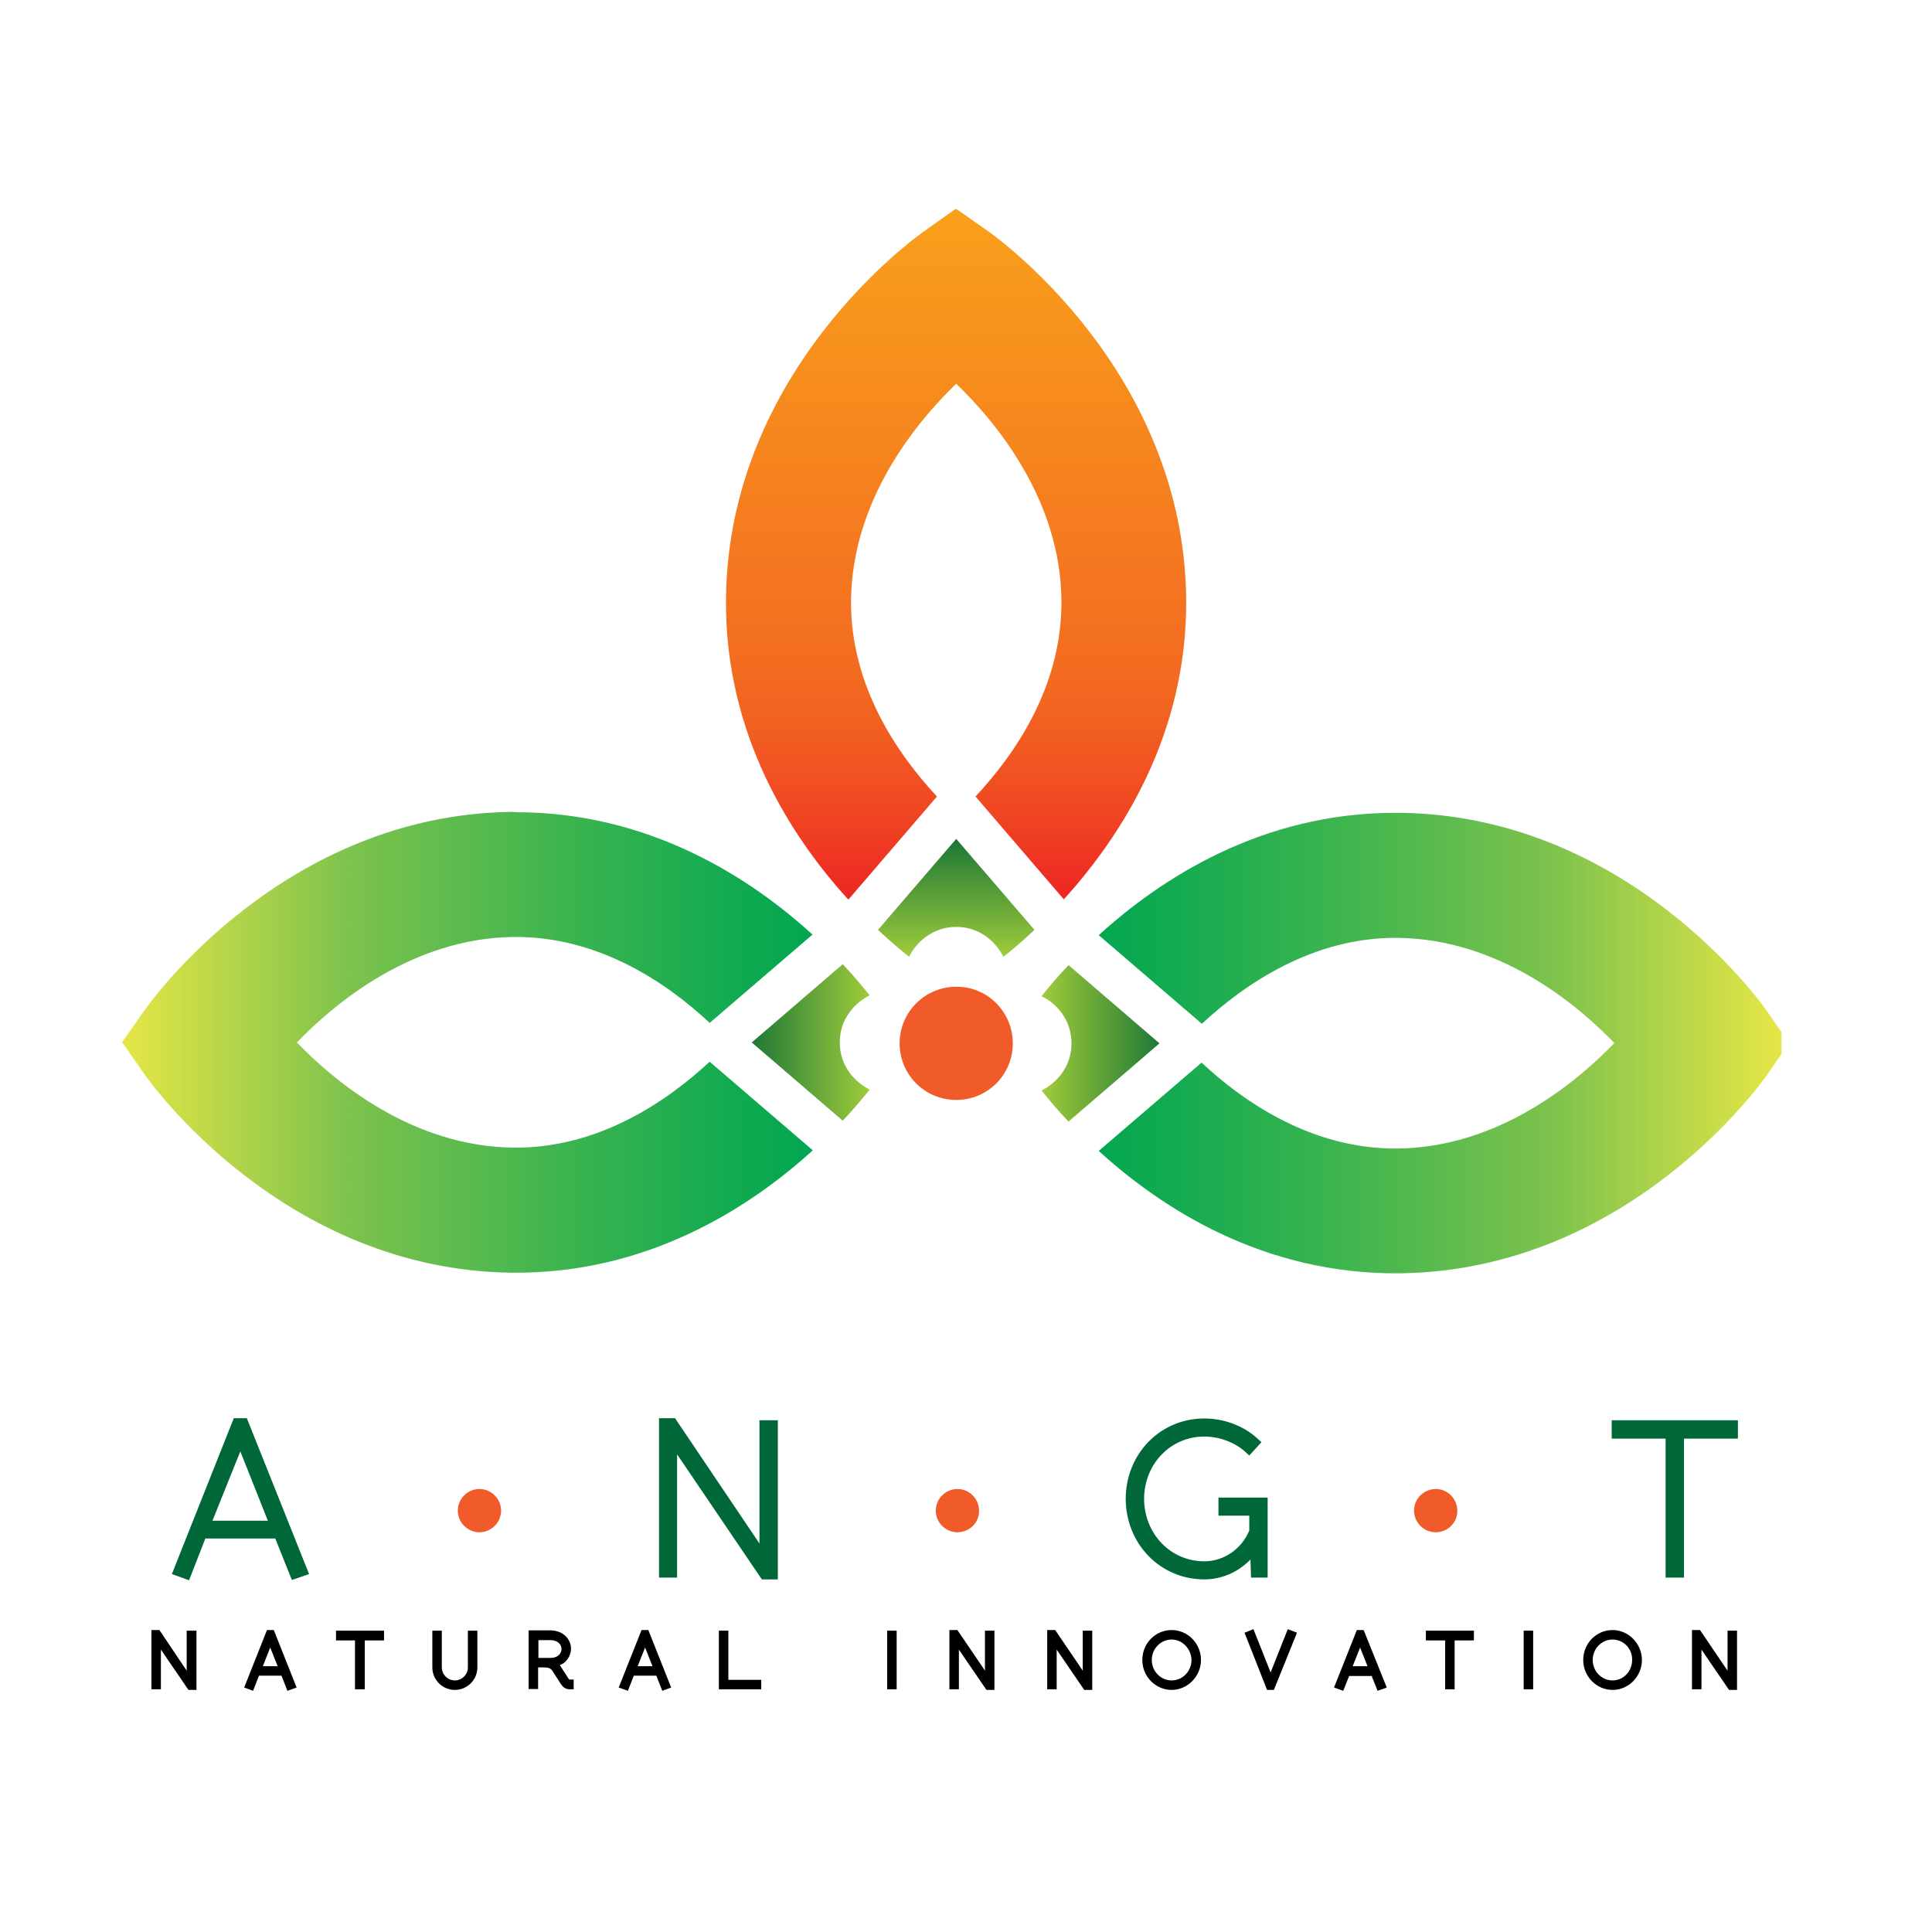
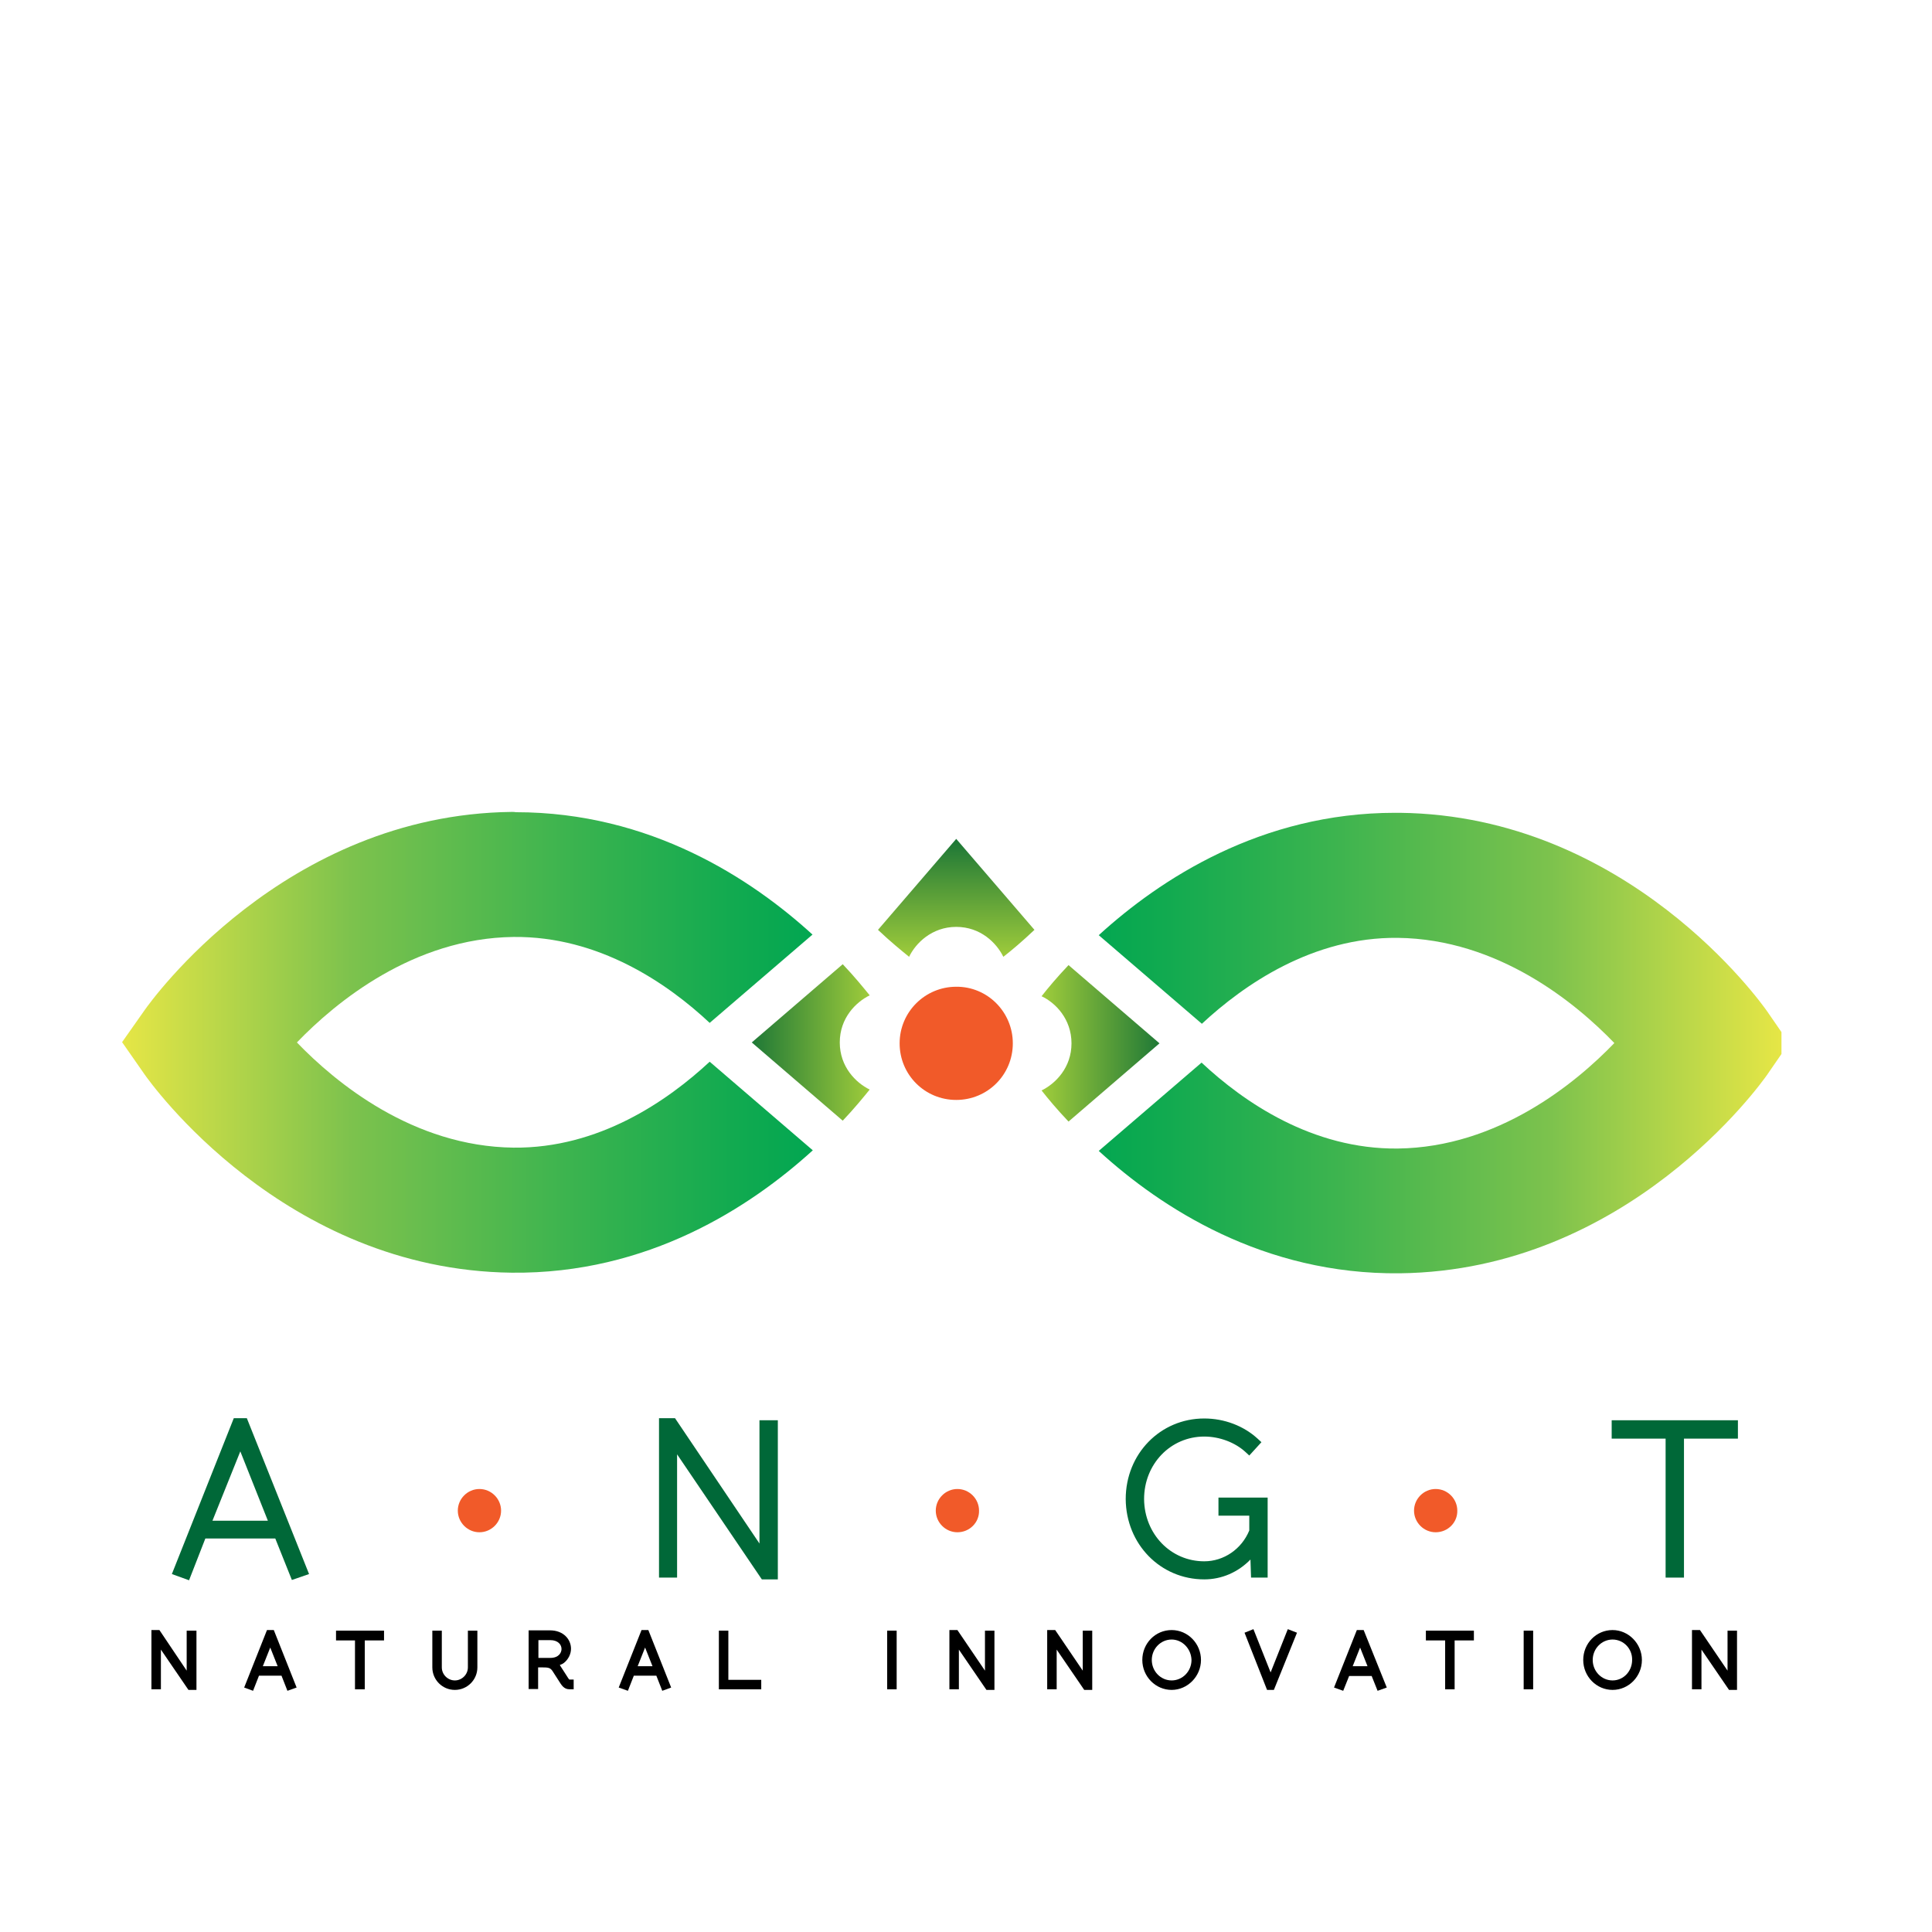
<svg xmlns="http://www.w3.org/2000/svg" xmlns:xlink="http://www.w3.org/1999/xlink" version="1.1" id="layer" x="0px" y="0px" viewBox="0 0 652 652" style="enable-background:new 0 0 652 652;" xml:space="preserve">
  <style type="text/css"> .st0{clip-path:url(#SVGID_2_);fill:url(#SVGID_3_);} .st1{clip-path:url(#SVGID_5_);fill:url(#SVGID_6_);} .st2{clip-path:url(#SVGID_8_);fill:url(#SVGID_9_);} .st3{clip-path:url(#SVGID_11_);fill:url(#SVGID_12_);} .st4{clip-path:url(#SVGID_14_);fill:url(#SVGID_15_);} .st5{clip-path:url(#SVGID_17_);fill:url(#SVGID_18_);} .st6{fill:#F15A29;} .st7{fill:#006838;} </style>
  <g>
    <defs>
-       <path id="SVGID_1_" d="M311.8,78.1C309.1,80,245.8,125,245,202c-0.5,46,22.2,80.7,41.3,101.6l29.9-34.8 c-13.3-14.2-29.3-37.5-29-66.2c0.4-33.9,21.9-60,35.5-73.1c13.6,13.1,35.2,39.3,35.5,73.1c0.3,28.9-15.7,52-29,66.2l29.8,34.7 c19.1-21,41.8-55.6,41.3-101.6c-0.9-77-64.2-122-66.9-123.9l-10.8-7.6L311.8,78.1z" />
-     </defs>
+       </defs>
    <clipPath id="SVGID_2_">
      <use xlink:href="#SVGID_1_" style="overflow:visible;" />
    </clipPath>
    <linearGradient id="SVGID_3_" gradientUnits="userSpaceOnUse" x1="-292.005" y1="703.103" x2="-274.997" y2="703.103" gradientTransform="matrix(0 14.176 -9.763 0 7186.968 4209.935)">
      <stop offset="0" style="stop-color:#F9A01B" />
      <stop offset="0.64" style="stop-color:#F36C21" />
      <stop offset="0.714" style="stop-color:#F26221" />
      <stop offset="0.838" style="stop-color:#F04822" />
      <stop offset="0.998" style="stop-color:#ED1D24" />
      <stop offset="1" style="stop-color:#ED1C24" />
    </linearGradient>
    <rect x="244.4" y="70.6" class="st0" width="156.4" height="233.1" />
  </g>
  <g>
    <defs>
      <path id="SVGID_4_" d="M296.3,313.8c4.1,3.9,7.8,6.9,10.5,9.1c2.2-4.6,7.7-10.1,15.9-10.1c8.2,0,13.6,5.4,15.9,10.1 c2.7-2.1,6.4-5.2,10.5-9.1l-26.4-30.7L296.3,313.8z" />
    </defs>
    <clipPath id="SVGID_5_">
      <use xlink:href="#SVGID_4_" style="overflow:visible;" />
    </clipPath>
    <linearGradient id="SVGID_6_" gradientUnits="userSpaceOnUse" x1="-344.08" y1="902.494" x2="-327.071" y2="902.494" gradientTransform="matrix(0 -2.339 3.667 0 -2986.436 -481.838)">
      <stop offset="0" style="stop-color:#9FCC3B" />
      <stop offset="0.621" style="stop-color:#4E9738" />
      <stop offset="1" style="stop-color:#1B7636" />
    </linearGradient>
    <rect x="296.3" y="283.1" class="st1" width="52.8" height="39.8" />
  </g>
  <g>
    <defs>
      <path id="SVGID_7_" d="M470.8,274.3c-45.2,0-79.3,22.4-100,41.3l34.8,29.9c14.2-13.2,37.4-29.3,66.1-29 c33.9,0.4,60,21.9,73.1,35.5c-13.1,13.6-39.3,35.2-73.1,35.6c-28.8,0.3-52-15.7-66.2-29l-34.7,29.8c21,19.2,55.6,41.8,101.6,41.3 c77-0.9,122-64.2,123.9-66.9l4.9-7.1v-7.4l-4.9-7.1c-1.9-2.7-46.9-66-123.9-66.9l-1.3,0H470.8z" />
    </defs>
    <clipPath id="SVGID_8_">
      <use xlink:href="#SVGID_7_" style="overflow:visible;" />
    </clipPath>
    <linearGradient id="SVGID_9_" gradientUnits="userSpaceOnUse" x1="-341.859" y1="740.49" x2="-324.851" y2="740.49" gradientTransform="matrix(-13.956 0 0 -9.735 -4169.799 7560.952)">
      <stop offset="0" style="stop-color:#E6E646" />
      <stop offset="0.33" style="stop-color:#7CC24D" />
      <stop offset="0.632" style="stop-color:#3DB44F" />
      <stop offset="0.877" style="stop-color:#11AA50" />
      <stop offset="1" style="stop-color:#00A651" />
    </linearGradient>
    <rect x="370.8" y="274.3" class="st2" width="230.4" height="156" />
  </g>
  <g>
    <defs>
      <path id="SVGID_10_" d="M351.5,336.2c4.7,2.2,10.1,7.7,10.1,15.9c0,8.2-5.4,13.6-10.1,15.9c2.2,2.8,5.2,6.4,9.1,10.5l30.7-26.4 l-30.7-26.4C356.7,329.8,353.7,333.4,351.5,336.2" />
    </defs>
    <clipPath id="SVGID_11_">
      <use xlink:href="#SVGID_10_" style="overflow:visible;" />
    </clipPath>
    <linearGradient id="SVGID_12_" gradientUnits="userSpaceOnUse" x1="-54.854" y1="802.752" x2="-37.846" y2="802.752" gradientTransform="matrix(2.427 0 0 3.667 484.657 -2591.504)">
      <stop offset="0" style="stop-color:#9FCC3B" />
      <stop offset="0.621" style="stop-color:#4E9738" />
      <stop offset="1" style="stop-color:#1B7636" />
    </linearGradient>
    <rect x="351.5" y="325.7" class="st3" width="39.8" height="52.8" />
  </g>
  <g>
    <defs>
      <path id="SVGID_13_" d="M172.7,274c-77,0.9-122,64.2-123.9,66.9l-7.6,10.8l7.6,10.9c1.9,2.7,46.9,66,123.9,66.9 c46,0.5,80.6-22.2,101.6-41.3l-34.8-29.9c-14.2,13.2-37.4,29.3-66.2,29c-33.9-0.4-60-21.9-73.1-35.5 c13.1-13.6,39.3-35.2,73.1-35.6c28.8-0.3,52,15.7,66.2,29l34.7-29.8c-20.7-18.9-54.8-41.3-100.1-41.3 C173.7,274,173.2,274,172.7,274" />
    </defs>
    <clipPath id="SVGID_14_">
      <use xlink:href="#SVGID_13_" style="overflow:visible;" />
    </clipPath>
    <linearGradient id="SVGID_15_" gradientUnits="userSpaceOnUse" x1="-265.822" y1="774.491" x2="-248.814" y2="774.491" gradientTransform="matrix(13.895 0 0 9.765 3734.706 -7210.843)">
      <stop offset="0" style="stop-color:#E6E646" />
      <stop offset="0.33" style="stop-color:#7CC24D" />
      <stop offset="0.632" style="stop-color:#3DB44F" />
      <stop offset="0.877" style="stop-color:#11AA50" />
      <stop offset="1" style="stop-color:#00A651" />
    </linearGradient>
    <rect x="41.2" y="274" class="st4" width="233.1" height="156" />
  </g>
  <g>
    <defs>
      <path id="SVGID_16_" d="M253.7,351.8l30.7,26.4c3.9-4.1,6.9-7.8,9.1-10.5c-4.7-2.3-10.1-7.7-10.1-15.9c0-8.2,5.4-13.6,10.1-15.9 c-2.2-2.7-5.2-6.4-9.1-10.5L253.7,351.8z" />
    </defs>
    <clipPath id="SVGID_17_">
      <use xlink:href="#SVGID_16_" style="overflow:visible;" />
    </clipPath>
    <linearGradient id="SVGID_18_" gradientUnits="userSpaceOnUse" x1="-493.617" y1="712.474" x2="-476.609" y2="712.474" gradientTransform="matrix(-2.416 0 0 -3.667 -898.833 2964.076)">
      <stop offset="0" style="stop-color:#9FCC3B" />
      <stop offset="0.621" style="stop-color:#4E9738" />
      <stop offset="1" style="stop-color:#1B7636" />
    </linearGradient>
    <rect x="253.7" y="325.4" class="st5" width="39.8" height="52.8" />
  </g>
  <path class="st6" d="M341.8,352.1c0,10.6-8.5,19.1-19.1,19.1c-10.6,0-19.1-8.5-19.1-19.1c0-10.6,8.6-19.1,19.1-19.1 C333.2,332.9,341.8,341.5,341.8,352.1" />
-   <path class="st7" d="M93,515l-11.9-29.9l-12,29.9H93z M62.8,531.1l-2.5-0.9L80,480.4h2l19.8,49.8l-2.5,0.9L94,517.5H68.1L62.8,531.1 z" />
  <path class="st7" d="M71.7,513.2h18.7l-9.3-23.4L71.7,513.2z M63.8,533.3l-5.8-2.1l20.9-52.6h4.4l21,52.6l-5.8,2l-5.6-14H69.3 L63.8,533.3z" />
  <polygon class="st7" points="260.7,531.3 258,531.3 226.7,485.1 226.7,530.6 224.2,530.6 224.2,480.4 226.8,480.4 258.1,526.7 258.1,481.1 260.7,481.1 " />
  <polygon class="st7" points="262.5,533 257.1,533 228.5,490.8 228.5,532.4 222.4,532.4 222.4,478.6 227.8,478.6 256.3,520.9 256.3,479.3 262.5,479.3 " />
  <path class="st7" d="M406.4,528.6c7.7,0,14.2-4.9,16.9-11.8v-7.1h-10.4v-2.5H426v23.4h-2.2l-0.4-9.1h-0.1c-3.6,5.9-9.9,9.8-16.9,9.8 c-14.1,0-24.7-11.3-24.7-25.4c0-14,10.7-25.5,24.7-25.5c6.4,0,12.5,2.3,16.9,6.3l-1.8,1.9c-3.8-3.5-9.3-5.6-15.1-5.6 c-12.6,0-22.1,10.3-22.1,22.8C384.4,518.5,393.8,528.6,406.4,528.6" />
  <path class="st7" d="M424,519.7h0.2v-0.5C424.1,519.4,424,519.6,424,519.7 M406.4,533c-14.8,0-26.4-11.9-26.5-27.1 c0-15.3,11.7-27.2,26.5-27.2c6.8,0,13.3,2.5,18,6.8l1.3,1.2l-4.1,4.5l-1.3-1.2c-3.5-3.2-8.7-5.2-13.9-5.2 c-11.4,0-20.3,9.3-20.3,21.1c0.1,11.8,9,21,20.3,21c6.6,0,12.6-4.1,15.2-10.4v-5h-10.4v-6.1h16.6v27h-5.6l-0.2-6.1 C417.8,530.6,412.3,533,406.4,533" />
  <polygon class="st7" points="584.8,481.1 584.8,483.7 566.5,483.7 566.5,530.6 563.9,530.6 563.9,483.7 545.6,483.7 545.6,481.1 " />
  <polygon class="st7" points="568.3,532.4 562.1,532.4 562.1,485.5 543.9,485.5 543.9,479.3 586.5,479.3 586.5,485.5 568.3,485.5 " />
  <path class="st6" d="M325.7,509.8c0,1.4-1.1,2.6-2.6,2.6c-1.4,0-2.6-1.1-2.6-2.6c0-1.4,1.2-2.6,2.6-2.6 C324.6,507.2,325.7,508.3,325.7,509.8" />
  <path class="st6" d="M323.1,507.6c-1.2,0-2.2,1-2.2,2.2c0,1.2,1,2.2,2.2,2.2c1.2,0,2.2-1,2.2-2.2 C325.3,508.6,324.3,507.6,323.1,507.6 M323.1,517.1c-4,0-7.3-3.3-7.3-7.3c0-4,3.3-7.3,7.3-7.3c4,0,7.3,3.3,7.3,7.3 C330.5,513.8,327.2,517.1,323.1,517.1" />
  <path class="st6" d="M164.3,509.8c0,1.4-1.2,2.6-2.6,2.6c-1.4,0-2.6-1.1-2.6-2.6c0-1.4,1.2-2.6,2.6-2.6 C163.2,507.2,164.3,508.3,164.3,509.8" />
  <path class="st6" d="M161.8,507.6c-1.2,0-2.2,1-2.2,2.2c0,1.2,1,2.2,2.2,2.2c1.2,0,2.2-1,2.2-2.2 C163.9,508.6,162.9,507.6,161.8,507.6 M161.8,517.1c-4,0-7.3-3.3-7.3-7.3c0-4,3.3-7.3,7.3-7.3c4,0,7.3,3.3,7.3,7.3 C169.1,513.8,165.8,517.1,161.8,517.1" />
  <path class="st6" d="M487.1,509.8c0,1.4-1.2,2.6-2.6,2.6c-1.4,0-2.6-1.1-2.6-2.6c0-1.4,1.2-2.6,2.6-2.6 C485.9,507.2,487.1,508.3,487.1,509.8" />
  <path class="st6" d="M484.5,507.6c-1.2,0-2.2,1-2.2,2.2c0,1.2,1,2.2,2.2,2.2c1.2,0,2.2-1,2.2-2.2 C486.7,508.6,485.7,507.6,484.5,507.6 M484.5,517.1c-4,0-7.3-3.3-7.3-7.3c0-4,3.3-7.3,7.3-7.3c4,0,7.3,3.3,7.3,7.3 C491.9,513.8,488.6,517.1,484.5,517.1" />
  <polygon points="65.1,569.2 64.2,569.2 53.2,552.9 53.2,568.9 52.3,568.9 52.3,551.3 53.2,551.3 64.2,567.6 64.2,551.5 65.1,551.5 " />
  <polygon points="64.7,570.3 63.6,570.3 54.3,556.7 54.3,570.1 51.1,570.1 51.1,550.1 52,550.1 52.7,550.1 53.8,550.1 63,563.8 63,550.3 66.3,550.3 66.3,570.3 65.4,570.3 " />
  <path d="M95.4,563.4l-4.2-10.5L87,563.4H95.4z M84.8,569.1l-0.9-0.3l7-17.6h0.7l7,17.6l-0.9,0.3l-1.9-4.7h-9.2L84.8,569.1z" />
  <path d="M88.7,562.3h5l-2.5-6.3L88.7,562.3z M91.4,550.1h1l7.7,19.4l-3.1,1.1l-2-5.1h-7.6l-2,5.1l-3-1.1l7.7-19.4h1" />
  <polygon points="128.4,551.5 128.4,552.4 121.9,552.4 121.9,568.9 121,568.9 121,552.4 114.6,552.4 114.6,551.5 " />
  <polygon points="123.1,570.1 119.8,570.1 119.8,553.6 113.4,553.6 113.4,550.3 129.6,550.3 129.6,553.6 123.1,553.6 " />
  <path d="M153.5,569.2c-3.5,0-6.4-2.9-6.4-6.4v-11.3h0.9v11.3c0,3.1,2.5,5.5,5.5,5.5c3,0,5.5-2.4,5.5-5.5v-11.3h0.9v11.3 C160,566.3,157.1,569.2,153.5,569.2" />
  <path d="M153.5,570.3c-4.2,0-7.6-3.4-7.6-7.6v-12.4h3.2v12.4c0,2.4,2,4.4,4.4,4.4c2.4,0,4.4-2,4.4-4.4v-12.4h3.2v12.4 C161.1,566.9,157.7,570.3,153.5,570.3" />
  <path d="M185.7,560.7c3.5,0,4.9-2.2,4.9-4.1c0-2-1.6-4.2-4.9-4.2h-5.2v8.3H185.7z M190.1,567.6l-2.7-4.1c-1.1-1.8-2.3-1.9-4.6-1.9 h-2.3v7.3h-0.9v-17.5h6.1c3.9,0,5.9,2.5,5.9,5.1c0,1.4-0.7,2.9-1.9,3.9c-0.6,0.5-1.8,0.9-3.1,1v0c0.6,0.3,1.2,0.8,1.7,1.5l2.7,4.2 c0.5,0.7,0.8,0.9,1.4,0.9h0.2v0.9h-0.2C191.6,568.9,190.9,568.8,190.1,567.6" />
  <path d="M181.7,559.5h4c3,0,3.8-1.9,3.8-3c0-1.5-1.2-3-3.8-3h-4V559.5z M193.7,570.1h-1.3c-1,0-2.1-0.2-3.2-1.9l-2.7-4.2 c-0.8-1.2-1.4-1.3-3.7-1.3h-1.2v7.3h-3.2v-19.8h7.2c4.6,0,7.1,3.1,7.1,6.2c0,1.8-0.9,3.6-2.4,4.8c-0.4,0.3-0.8,0.5-1.4,0.7 c0.1,0.1,0.2,0.2,0.2,0.3l2.7,4.2c0.2,0.3,0.3,0.3,0.3,0.4c0,0,0,0,0.2,0h1.3V570.1z" />
  <path d="M221.9,563.4l-4.2-10.5l-4.2,10.5H221.9z M211.2,569.1l-0.9-0.3l7-17.6h0.7l7,17.6l-0.9,0.3l-1.9-4.7h-9.2L211.2,569.1z" />
  <path d="M215.2,562.3h5l-2.5-6.3L215.2,562.3z M217.8,550.1h1l7.7,19.4l-3,1.1l-2-5.1h-7.6l-2,5.1l-3.1-1.1l7.7-19.4h1" />
  <polygon points="255.7,568 255.7,568.9 243.8,568.9 243.8,551.5 244.7,551.5 244.7,568 " />
  <polygon points="256.9,570.1 242.6,570.1 242.6,550.3 245.8,550.3 245.8,566.9 256.9,566.9 " />
  <rect x="300.5" y="551.5" width="0.9" height="17.5" />
  <rect x="299.4" y="550.3" width="3.2" height="19.8" />
  <polygon points="334.5,569.2 333.5,569.2 322.5,552.9 322.5,568.9 321.6,568.9 321.6,551.3 322.5,551.3 333.5,567.6 333.5,551.5 334.5,551.5 " />
  <polygon points="322,550.1 323.1,550.1 332.4,563.8 332.4,550.3 335.6,550.3 335.6,570.3 334.7,570.3 334,570.3 332.9,570.3 323.6,556.7 323.6,570.1 320.4,570.1 320.4,550.1 321.3,550.1 " />
  <polygon points="367.4,569.2 366.5,569.2 355.5,552.9 355.5,568.9 354.6,568.9 354.6,551.3 355.5,551.3 366.5,567.6 366.5,551.5 367.4,551.5 " />
  <polygon points="355,550.1 356.1,550.1 365.4,563.8 365.4,550.3 368.6,550.3 368.6,570.3 367.7,570.3 367,570.3 365.9,570.3 356.6,556.7 356.6,570.1 353.4,570.1 353.4,550.1 354.3,550.1 " />
  <path d="M395.3,568.2c4.3,0,7.8-3.6,7.8-8c0-4.4-3.5-8.1-7.8-8.1c-4.3,0-7.8,3.6-7.8,8.1C387.6,564.6,391,568.2,395.3,568.2 M404.1,560.2c0,4.9-3.9,9-8.7,9c-4.8,0-8.7-4-8.7-9c0-4.9,3.9-9,8.7-9C400.2,551.2,404.1,555.3,404.1,560.2" />
  <path d="M395.4,553.3c-3.7,0-6.7,3.1-6.7,6.9c0,3.8,3,6.9,6.7,6.9c3.7,0,6.7-3.1,6.7-6.9C402,556.4,399,553.3,395.4,553.3 M395.4,570.3c-5.4,0-9.9-4.5-9.9-10.1s4.4-10.1,9.9-10.1c5.5,0,9.9,4.6,9.9,10.1S400.8,570.3,395.4,570.3" />
  <polygon points="422.3,551.3 428.8,567.6 435.3,551.3 436.2,551.7 429.1,569.2 428.4,569.2 421.5,551.7 " />
  <polygon points="428.7,570.3 427.6,570.3 420,551 423,549.8 428.8,564.4 434.6,549.8 437.7,551 429.9,570.3 429,570.3 " />
  <path d="M463.2,563.4l-4.2-10.5l-4.2,10.5H463.2z M452.6,569.1l-0.9-0.3l7-17.6h0.7l7,17.6l-0.9,0.3l-1.9-4.7h-9.1L452.6,569.1z" />
  <path d="M456.5,562.3h5L459,556L456.5,562.3z M459.2,550.1h1l7.8,19.4l-3.1,1.1l-2-5h-7.6l-2,5l-3.1-1.1l7.7-19.4h1" />
  <polygon points="496.2,551.5 496.2,552.4 489.7,552.4 489.7,568.9 488.8,568.9 488.8,552.4 482.4,552.4 482.4,551.5 " />
  <polygon points="490.9,570.1 487.7,570.1 487.7,553.6 481.2,553.6 481.2,550.3 497.4,550.3 497.4,553.6 490.9,553.6 " />
  <rect x="515.4" y="551.5" width="0.9" height="17.5" />
  <rect x="514.2" y="550.3" width="3.2" height="19.8" />
  <path d="M544.2,568.2c4.3,0,7.8-3.6,7.8-8c0-4.4-3.5-8.1-7.8-8.1c-4.3,0-7.8,3.6-7.8,8.1C536.4,564.6,539.9,568.2,544.2,568.2 M552.9,560.2c0,4.9-3.9,9-8.7,9c-4.9,0-8.7-4-8.7-9c0-4.9,3.9-9,8.7-9C549.1,551.2,552.9,555.3,552.9,560.2" />
  <path d="M544.2,553.3c-3.7,0-6.7,3.1-6.7,6.9c0,3.8,3,6.9,6.7,6.9c3.7,0,6.6-3.1,6.6-6.9C550.9,556.4,547.9,553.3,544.2,553.3 M544.2,570.3c-5.4,0-9.9-4.5-9.9-10.1s4.4-10.1,9.9-10.1c5.4,0,9.9,4.6,9.9,10.1S549.7,570.3,544.2,570.3" />
  <polygon points="585,569.2 584.1,569.2 573.1,552.9 573.1,568.9 572.2,568.9 572.2,551.3 573.1,551.3 584.1,567.6 584.1,551.5 585,551.5 " />
  <polygon points="572.6,550.1 573.7,550.1 583,563.8 583,550.3 586.2,550.3 586.2,570.3 585.3,570.3 584.6,570.3 583.5,570.3 574.2,556.7 574.2,570.1 571,570.1 571,550.1 571.9,550.1 " />
</svg>